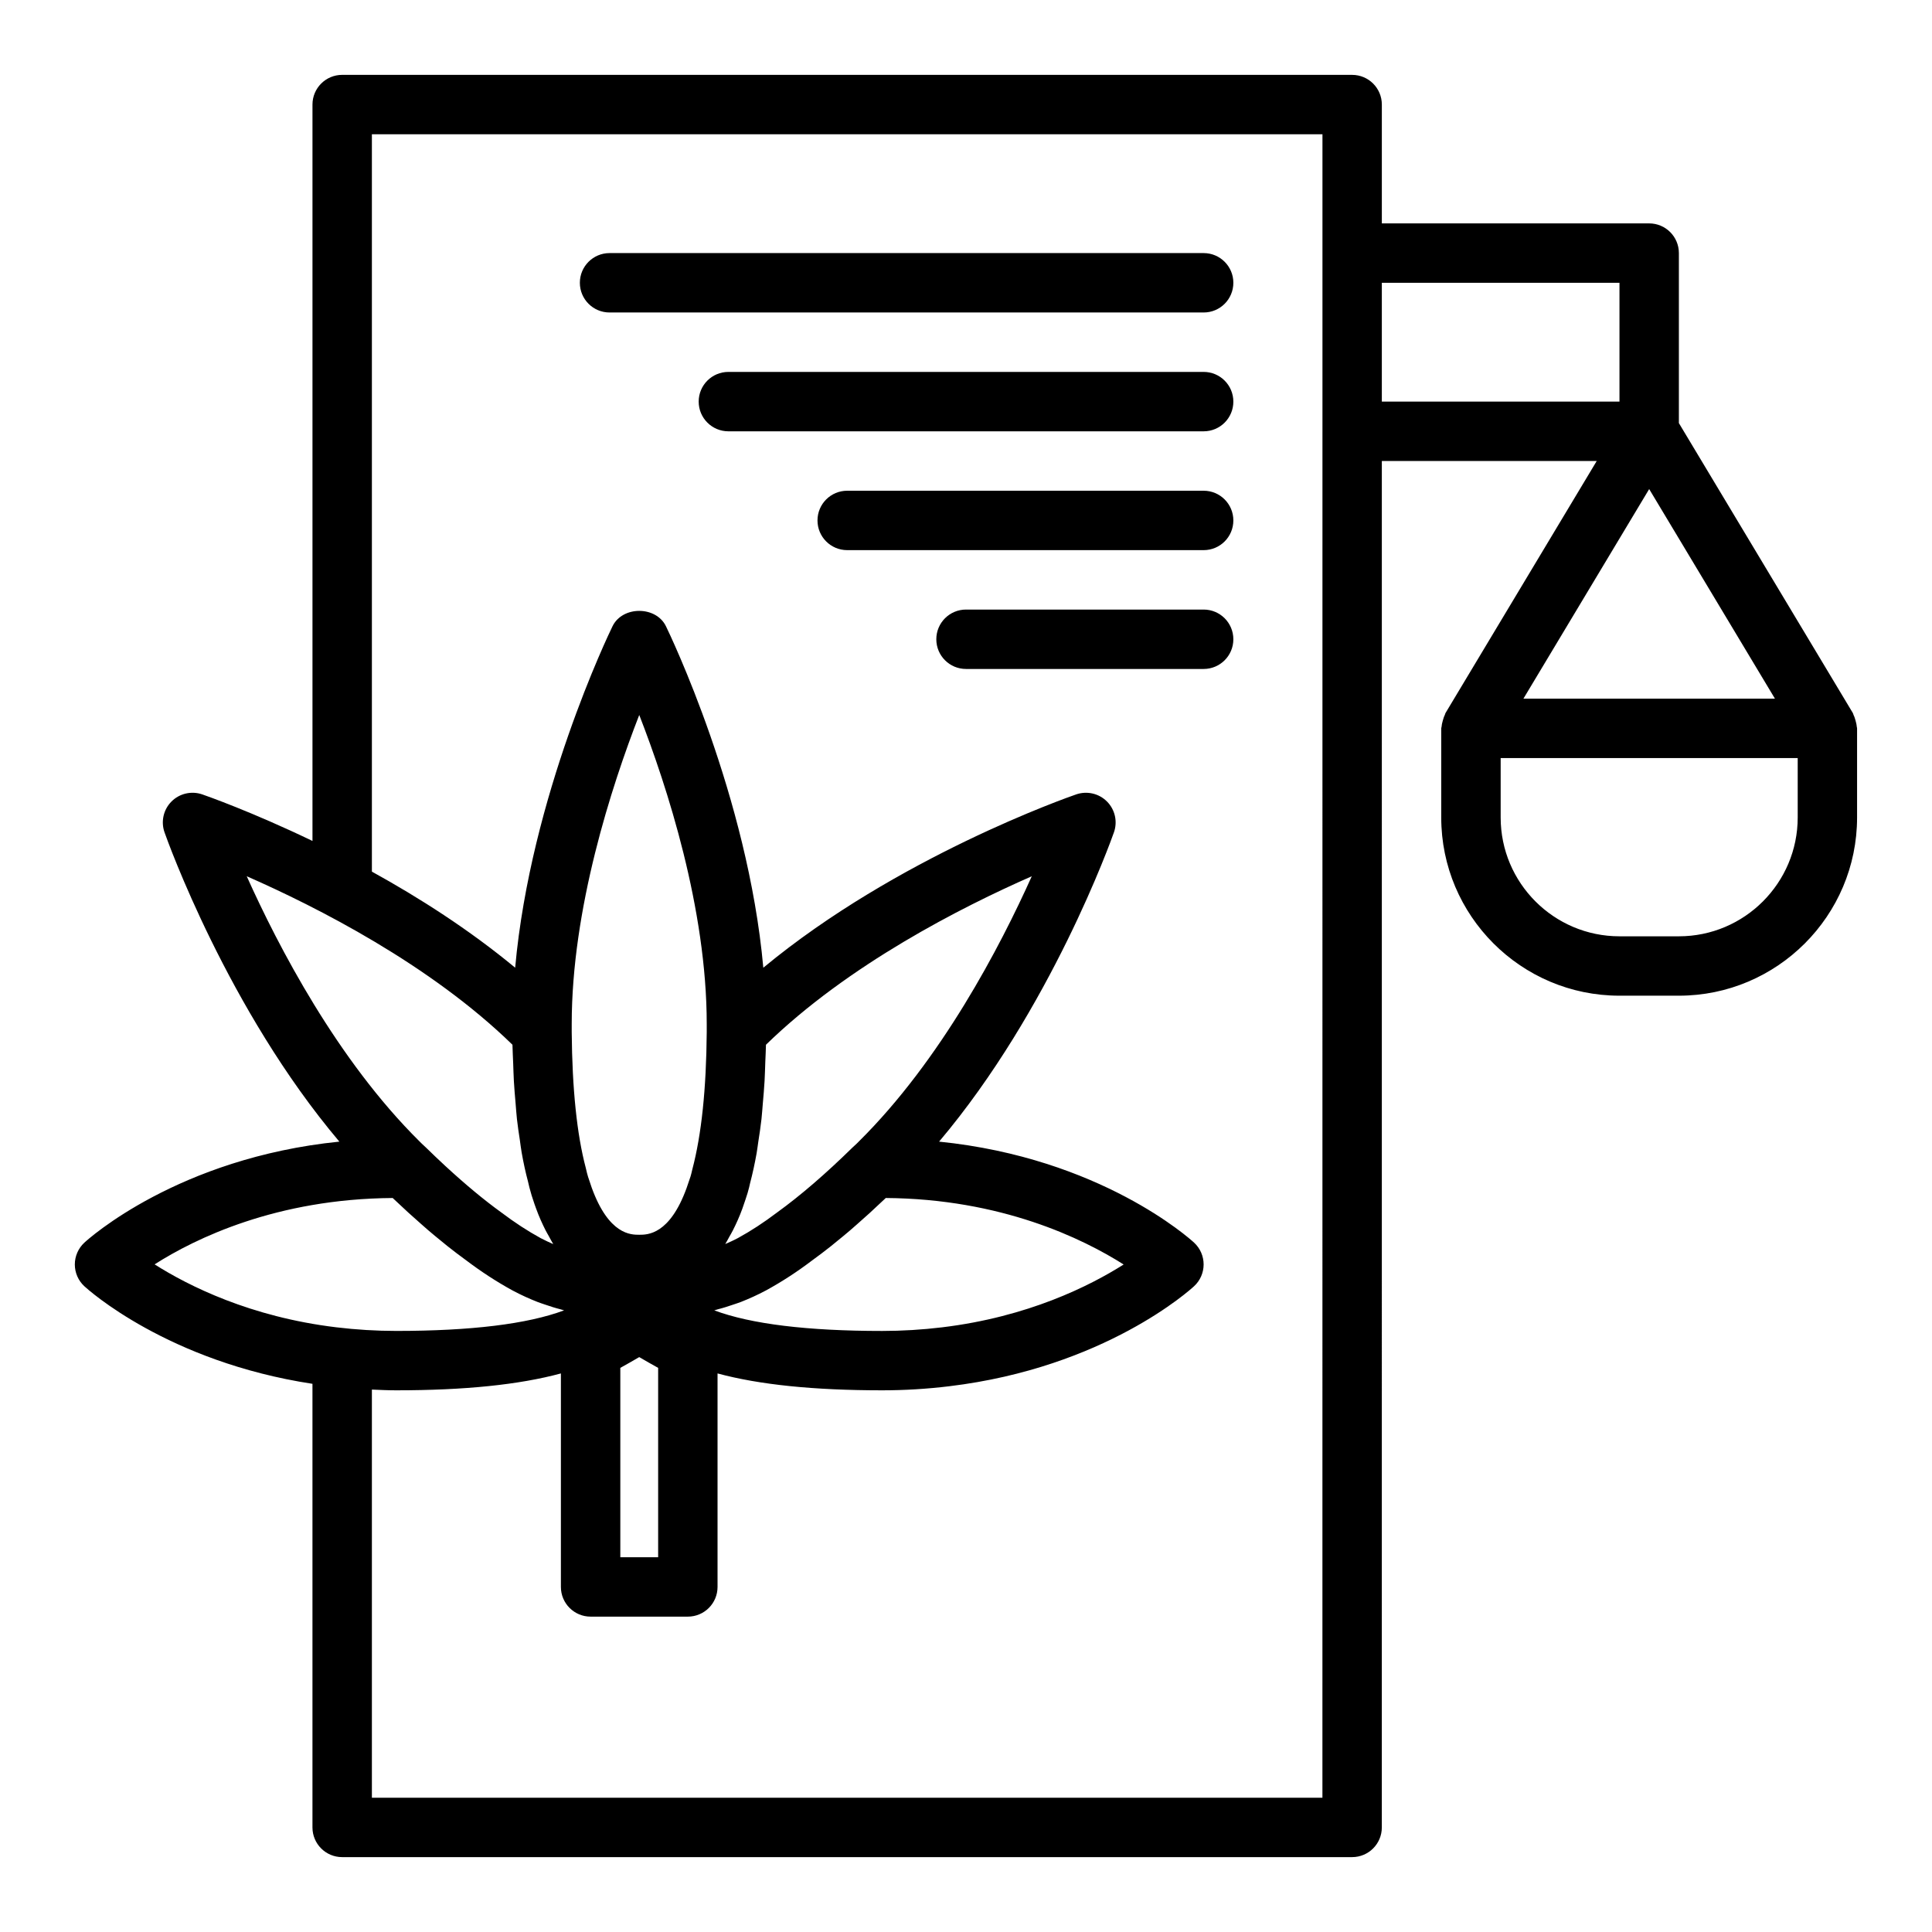
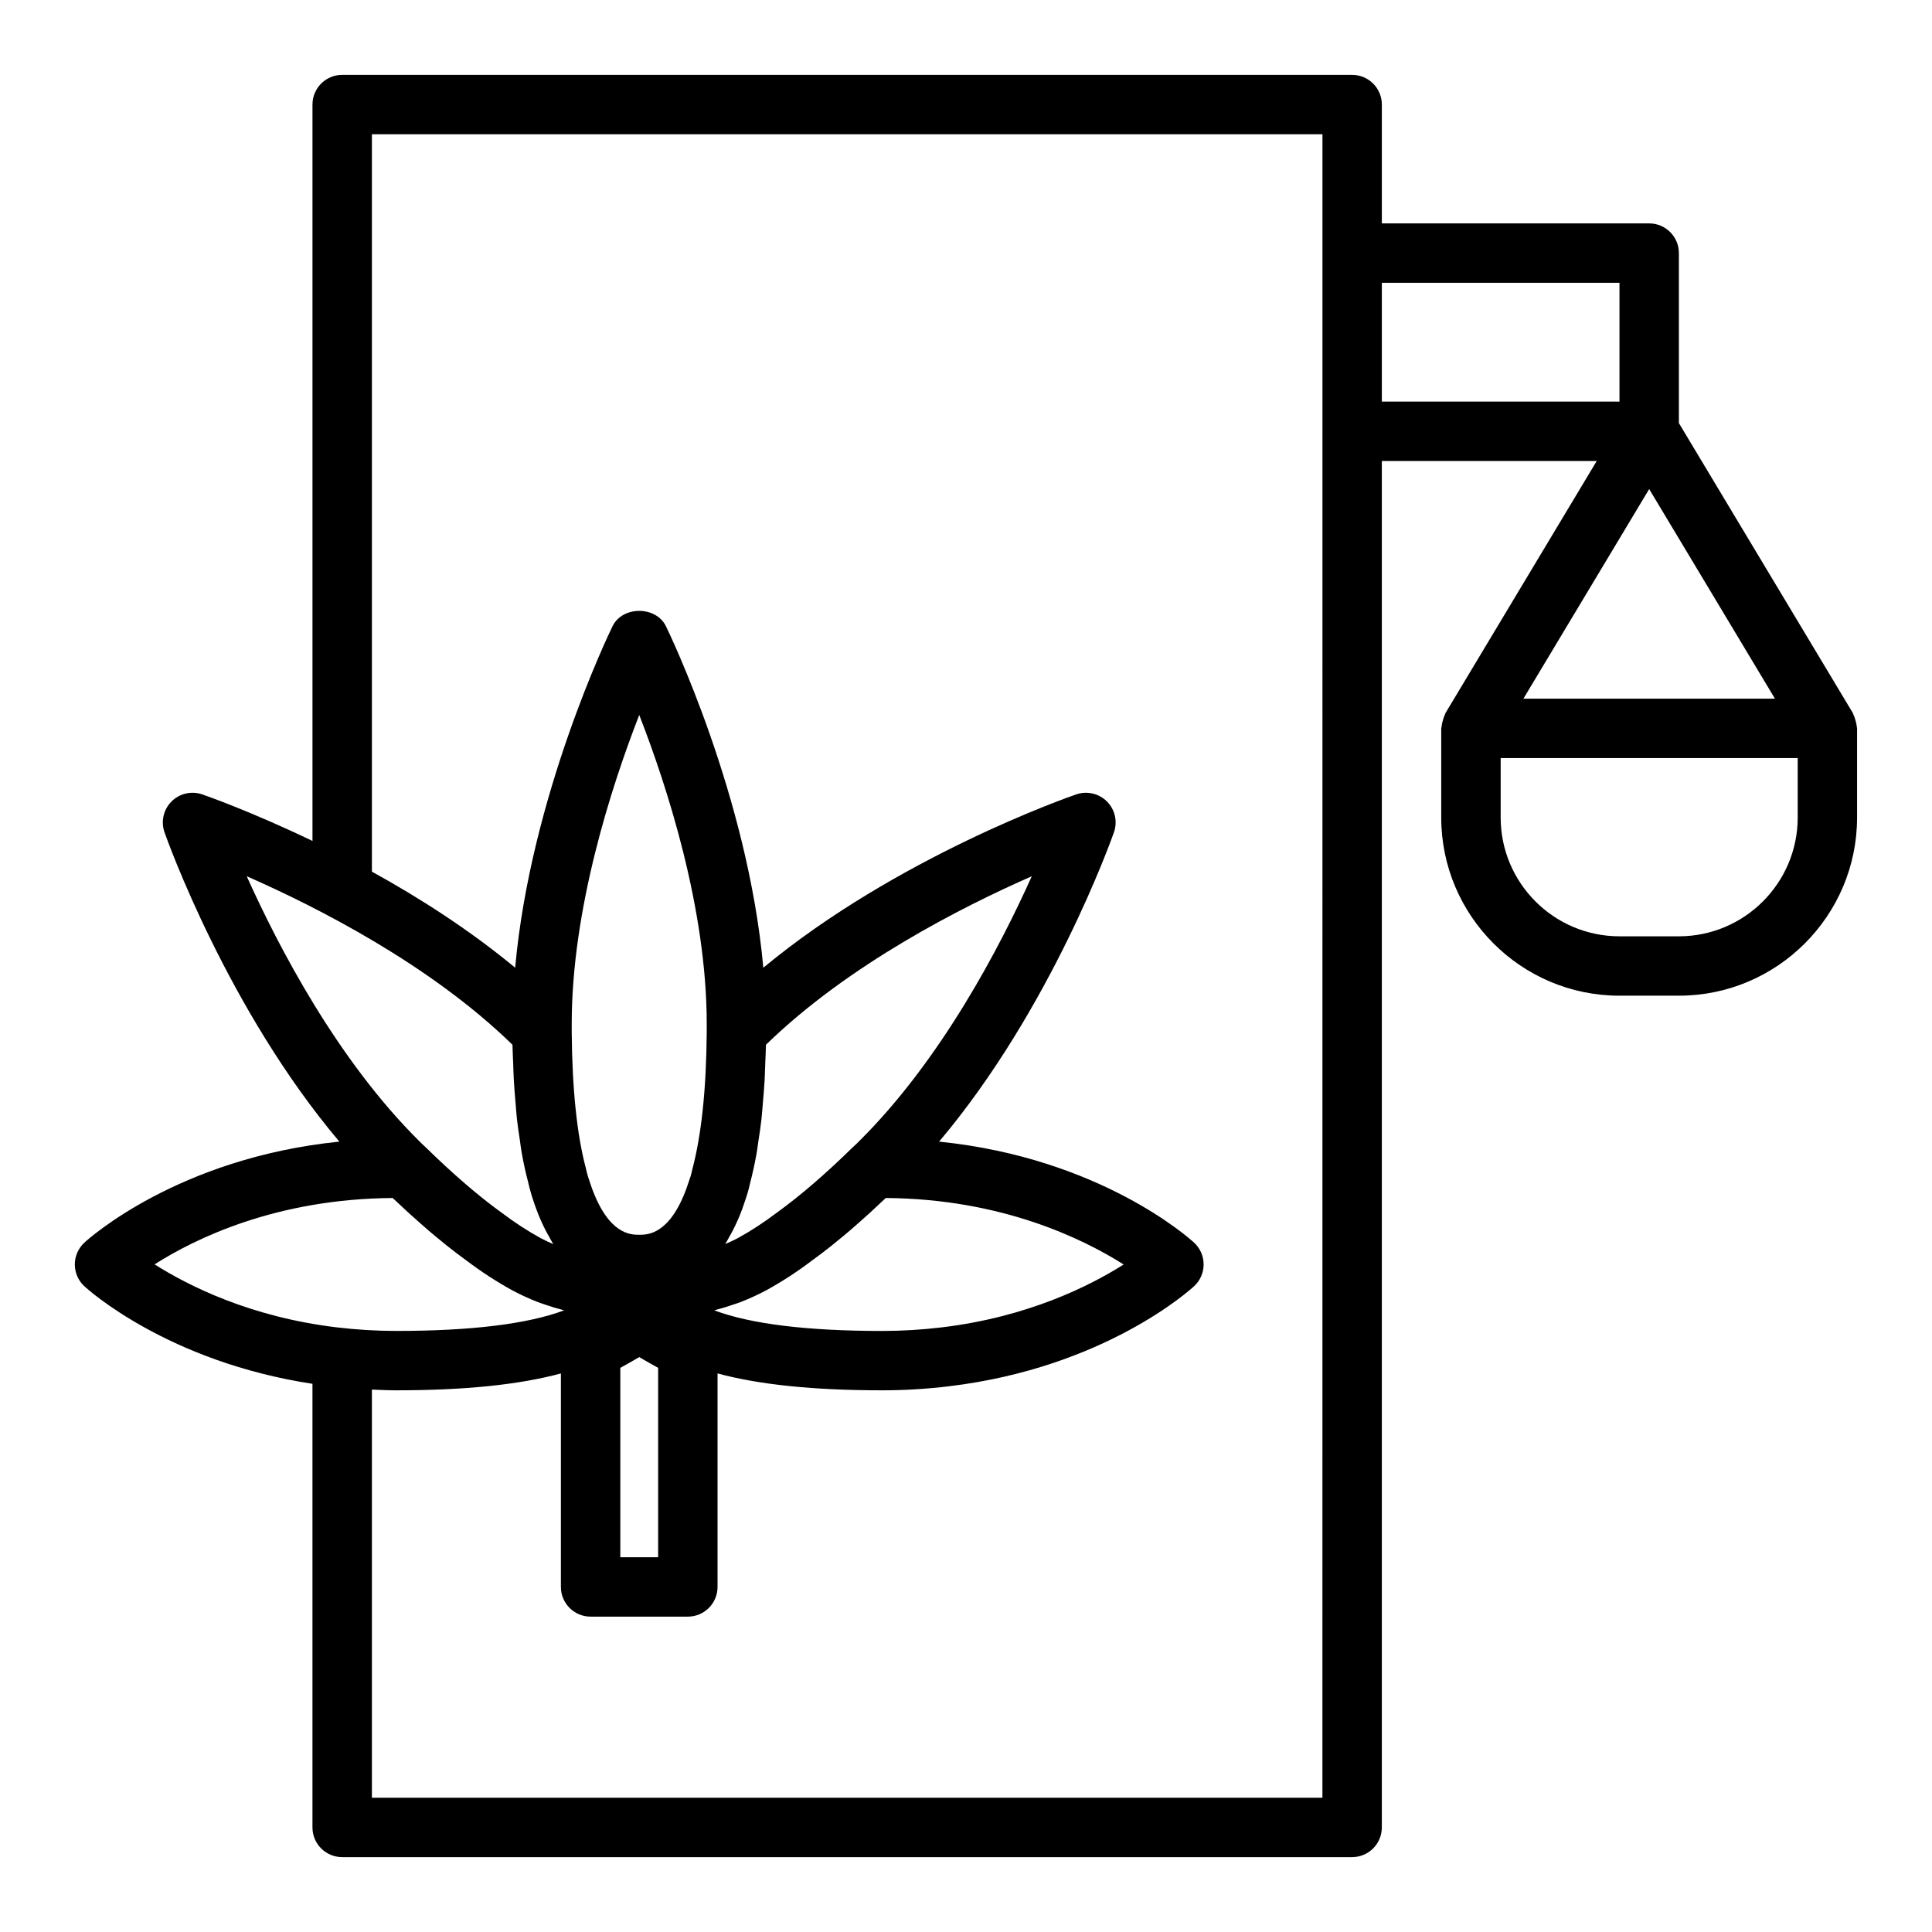
<svg xmlns="http://www.w3.org/2000/svg" fill="#000000" width="800px" height="800px" version="1.1" viewBox="144 144 512 512">
  <g>
    <path d="m636.05 336.5c-0.035-0.523-0.168-1.02-0.309-1.535-0.145-0.52-0.285-1.016-0.527-1.484-0.082-0.164-0.082-0.344-0.18-0.504l-46.113-76.852v-45.051c0-4.348-3.519-7.871-7.871-7.871h-70.848v-31.488c0-4.348-3.519-7.871-7.871-7.871l-267.65-0.004c-4.352 0-7.871 3.523-7.871 7.871v195.15c-16.145-7.769-28.168-11.977-29.227-12.344-2.836-0.973-6.019-0.246-8.141 1.898-2.129 2.137-2.844 5.305-1.844 8.152 0.734 2.098 16.766 46.984 46.336 81.977-42.746 4.332-66.484 25.762-67.578 26.773-1.609 1.492-2.527 3.59-2.527 5.777 0 2.191 0.914 4.285 2.523 5.773 0.91 0.848 22.07 20.012 60.453 25.859v117.56c0 4.348 3.519 7.871 7.871 7.871h267.65c4.352 0 7.871-3.523 7.871-7.871l0.004-362.11h56.945l-40.078 66.797c-0.098 0.16-0.098 0.344-0.18 0.508-0.242 0.469-0.383 0.961-0.527 1.48-0.145 0.516-0.277 1.012-0.309 1.539-0.016 0.18-0.109 0.336-0.109 0.523v23.617c0 26.047 21.188 47.23 47.23 47.23h15.742c26.047 0 47.23-21.188 47.23-47.23v-23.617c0.008-0.188-0.086-0.344-0.098-0.527zm-21.672-7.348h-66.656l33.328-55.543zm-334.57 91.719c0.031 1.742 0.133 3.301 0.191 4.965 0.059 1.547 0.098 3.144 0.18 4.621 0.113 2.039 0.285 3.926 0.449 5.832 0.121 1.43 0.219 2.926 0.367 4.281 0.211 1.914 0.484 3.652 0.75 5.418 0.168 1.133 0.305 2.356 0.496 3.43 0.488 2.738 1.039 5.297 1.672 7.652 0.223 1.09 0.508 2.117 0.977 3.731l0.375 1.141c0.262 0.809 0.523 1.586 0.777 2.258 0.785 2.176 1.656 4.098 2.566 5.894 0.27 0.527 0.555 0.992 0.832 1.492 0.391 0.703 0.77 1.469 1.176 2.113-1.016-0.453-2.008-0.883-3.141-1.484-0.059-0.031-0.105-0.051-0.164-0.082-3.519-1.926-6.91-4.141-10.523-6.867-4.531-3.273-9.43-7.344-14.766-12.262-1.723-1.594-3.477-3.262-5.262-5.012-0.012-0.012-0.031-0.016-0.043-0.031-0.109-0.105-0.207-0.195-0.316-0.301-0.391-0.34-0.777-0.73-1.223-1.176-21.77-21.539-37.438-51.672-45.793-70.27 18.562 8.148 48.621 23.406 70.422 44.656zm64.711 28.707c0.168-0.945 0.285-2.012 0.438-2.996 0.301-1.949 0.605-3.894 0.84-6.004 0.145-1.32 0.238-2.773 0.359-4.156 0.168-1.941 0.344-3.867 0.461-5.941 0.09-1.613 0.133-3.359 0.195-5.055 0.055-1.531 0.148-2.961 0.176-4.559 21.777-21.215 51.859-36.488 70.441-44.648-8.34 18.582-24 48.684-45.816 70.273-0.43 0.434-0.816 0.828-1.207 1.164-0.152 0.133-0.309 0.273-0.453 0.418-7.141 7.004-13.844 12.789-20.078 17.289-3.469 2.625-6.856 4.84-10.301 6.727-1.223 0.656-2.285 1.109-3.371 1.594 0.375-0.59 0.719-1.293 1.078-1.934 0.312-0.555 0.633-1.078 0.93-1.672 0.895-1.766 1.754-3.66 2.531-5.797 0.277-0.754 0.539-1.535 0.801-2.34l0.562-1.738c0.285-1.02 0.57-2.043 0.676-2.66 0.656-2.481 1.234-5.144 1.738-7.965zm-36.129 56.922c1.738-0.961 3.406-1.914 5.012-2.856 1.605 0.941 3.273 1.895 5.012 2.856v50.191h-10.023zm24.906-15.238c0.297-0.066 0.645-0.215 0.945-0.289 1.316-0.324 2.699-0.762 4.109-1.25 0.672-0.234 1.312-0.422 2.008-0.695 2.137-0.844 4.356-1.832 6.707-3.09 4.203-2.305 8.227-4.926 12.16-7.914 1.633-1.176 3.281-2.43 4.949-3.75 0.516-0.406 1.043-0.855 1.562-1.277 1.168-0.945 2.336-1.898 3.527-2.918 0.633-0.543 1.289-1.129 1.93-1.691 1.098-0.961 2.199-1.934 3.32-2.961 0.719-0.656 1.453-1.352 2.184-2.039 0.684-0.641 1.352-1.242 2.043-1.906 30.598 0.211 52.199 10.754 63.039 17.621-8.988 5.691-25.359 13.91-48.109 16.652-5.281 0.637-10.617 0.961-15.867 0.961-19.852 0-34.797-1.832-44.508-5.453zm-2.004-73.719c-0.121 15.027-1.375 27.125-3.836 36.426-0.129 0.668-0.324 1.293-0.438 1.75l-1.055 3.106c-4.5 12.402-10.355 12.402-12.562 12.402s-8.062 0-12.594-12.488l-0.961-2.856c-0.176-0.621-0.367-1.246-0.613-2.391-2.344-8.824-3.598-20.922-3.723-35.949v-2.172c0-30.52 10.508-62.914 17.898-81.895 7.379 18.961 17.883 51.32 17.883 81.895zm-83.227 43.941c0.648 0.621 1.273 1.184 1.914 1.785 0.762 0.715 1.523 1.434 2.277 2.121 1.109 1.016 2.195 1.973 3.281 2.926 0.656 0.578 1.32 1.172 1.969 1.727 1.238 1.059 2.441 2.047 3.644 3.019 0.469 0.379 0.953 0.793 1.414 1.156 1.66 1.316 3.289 2.559 4.867 3.699 4.082 3.09 8.102 5.711 12.375 8.055 2.34 1.25 4.543 2.234 6.668 3.07 0.684 0.27 1.316 0.457 1.977 0.688 1.422 0.492 2.809 0.934 4.137 1.258 0.289 0.07 0.617 0.211 0.902 0.273-9.711 3.621-24.645 5.449-44.496 5.449-5.25 0-10.586-0.324-15.875-0.961-22.785-2.746-39.176-10.988-48.148-16.68 10.766-6.856 32.258-17.379 63.094-17.586zm246.39 158.93h-251.9v-108.16c2.152 0.094 4.309 0.195 6.441 0.195 18.211 0 32.598-1.488 43.648-4.473v56.578c0 4.348 3.519 7.871 7.871 7.871h25.77c4.352 0 7.871-3.523 7.871-7.871v-56.578c11.051 2.984 25.438 4.473 43.648 4.473 5.875 0 11.848-0.359 17.75-1.078 41.227-4.961 63.945-25.633 64.891-26.512 1.609-1.48 2.527-3.578 2.527-5.769s-0.914-4.285-2.523-5.773c-1.094-1.012-24.832-22.445-67.582-26.773 29.578-35.004 45.605-79.883 46.34-81.977 1-2.848 0.285-6.016-1.844-8.152-2.121-2.144-5.289-2.867-8.141-1.898-2.113 0.727-47.543 16.613-82.938 45.938-4.086-45.461-24.832-88.508-25.809-90.508-2.644-5.406-11.5-5.406-14.145 0-0.977 2-21.723 45.043-25.809 90.504-12.211-10.113-25.555-18.621-37.969-25.461v-195.41h251.91v78.719zm15.746-401.47h62.977v31.488h-62.977zm110.21 141.7c0 17.363-14.121 31.488-31.488 31.488h-15.742c-17.367 0-31.488-14.125-31.488-31.488v-15.742h78.719z" />
-     <path d="m462.98 211.07h-157.44c-4.352 0-7.871 3.523-7.871 7.871s3.519 7.871 7.871 7.871h157.44c4.352 0 7.871-3.523 7.871-7.871s-3.523-7.871-7.871-7.871z" />
-     <path d="m462.98 242.56h-125.95c-4.352 0-7.871 3.523-7.871 7.871 0 4.348 3.519 7.871 7.871 7.871h125.95c4.352 0 7.871-3.523 7.871-7.871 0-4.348-3.523-7.871-7.871-7.871z" />
-     <path d="m462.98 274.05h-94.465c-4.352 0-7.871 3.523-7.871 7.871 0 4.348 3.519 7.871 7.871 7.871h94.465c4.352 0 7.871-3.523 7.871-7.871 0-4.348-3.523-7.871-7.871-7.871z" />
-     <path d="m462.98 305.54h-62.977c-4.352 0-7.871 3.523-7.871 7.871s3.519 7.871 7.871 7.871h62.977c4.352 0 7.871-3.523 7.871-7.871s-3.523-7.871-7.871-7.871z" />
  </g>
</svg>